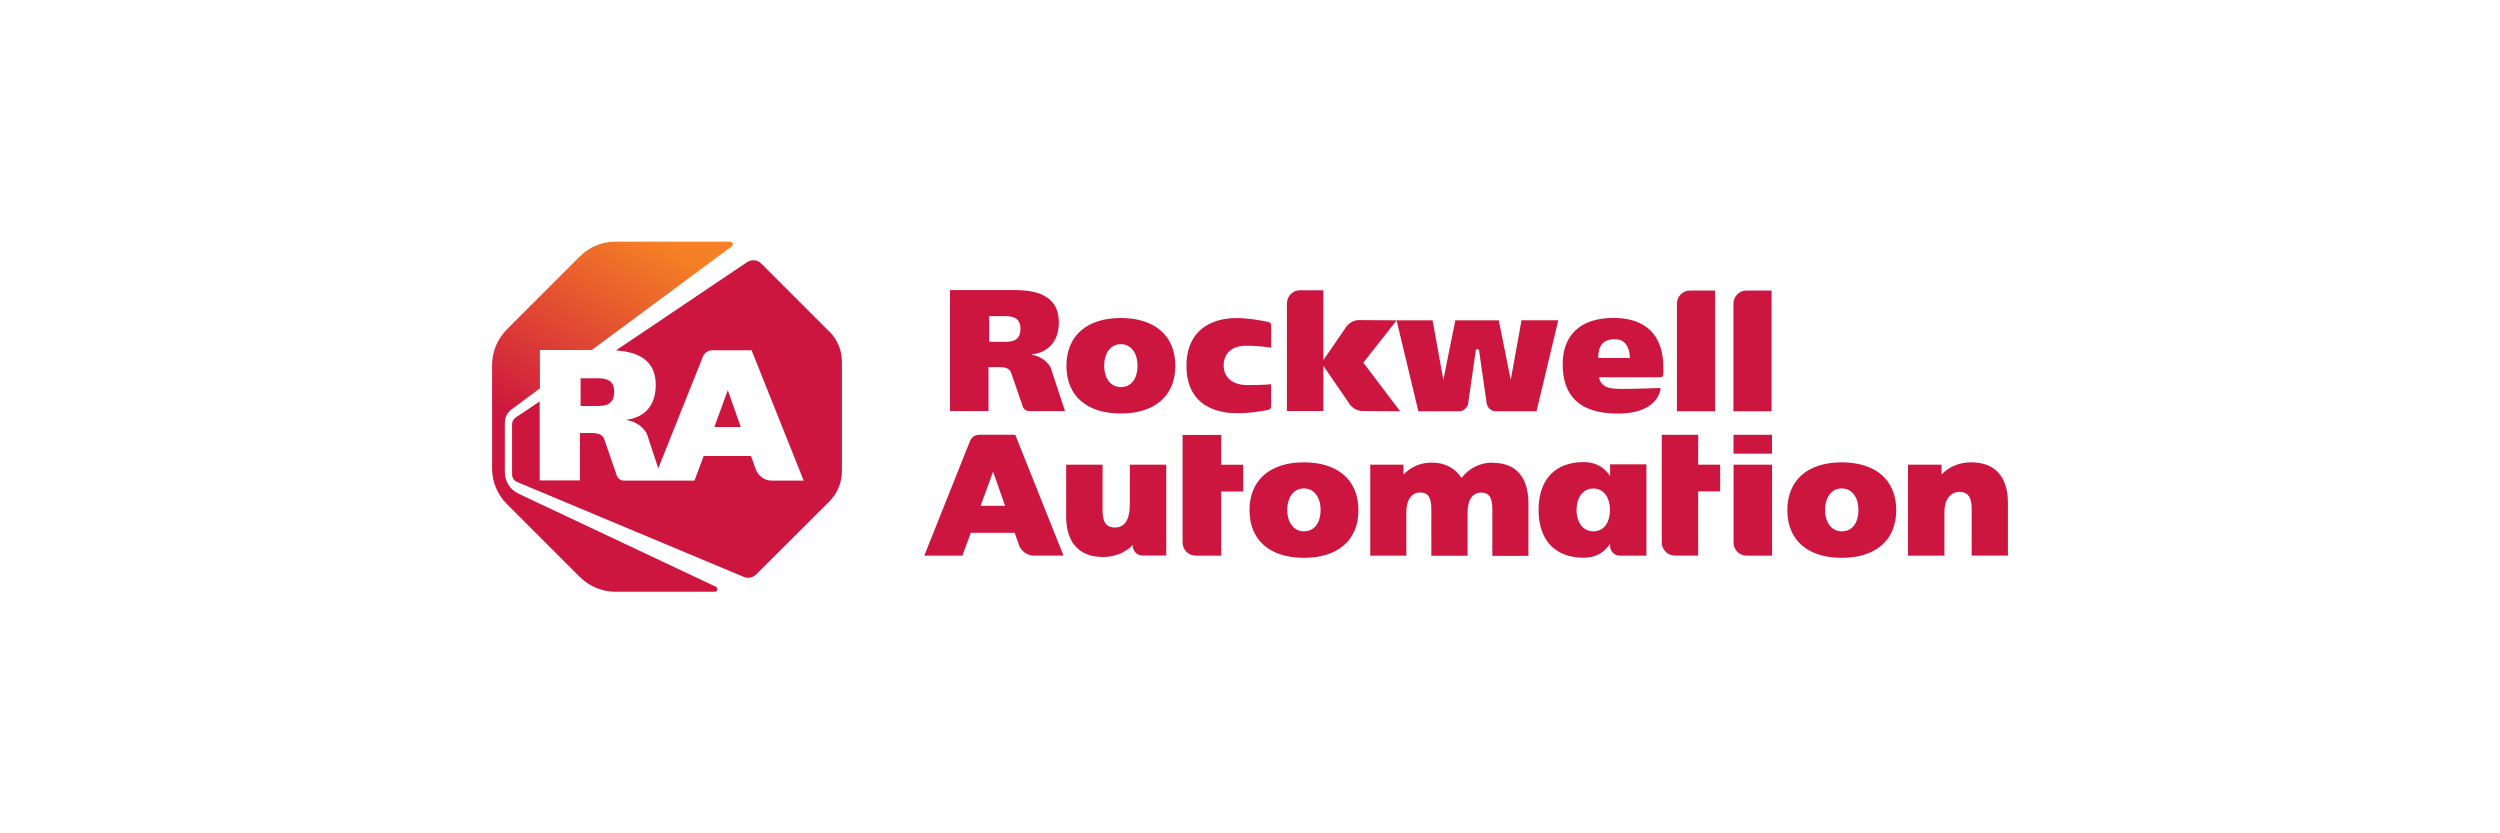
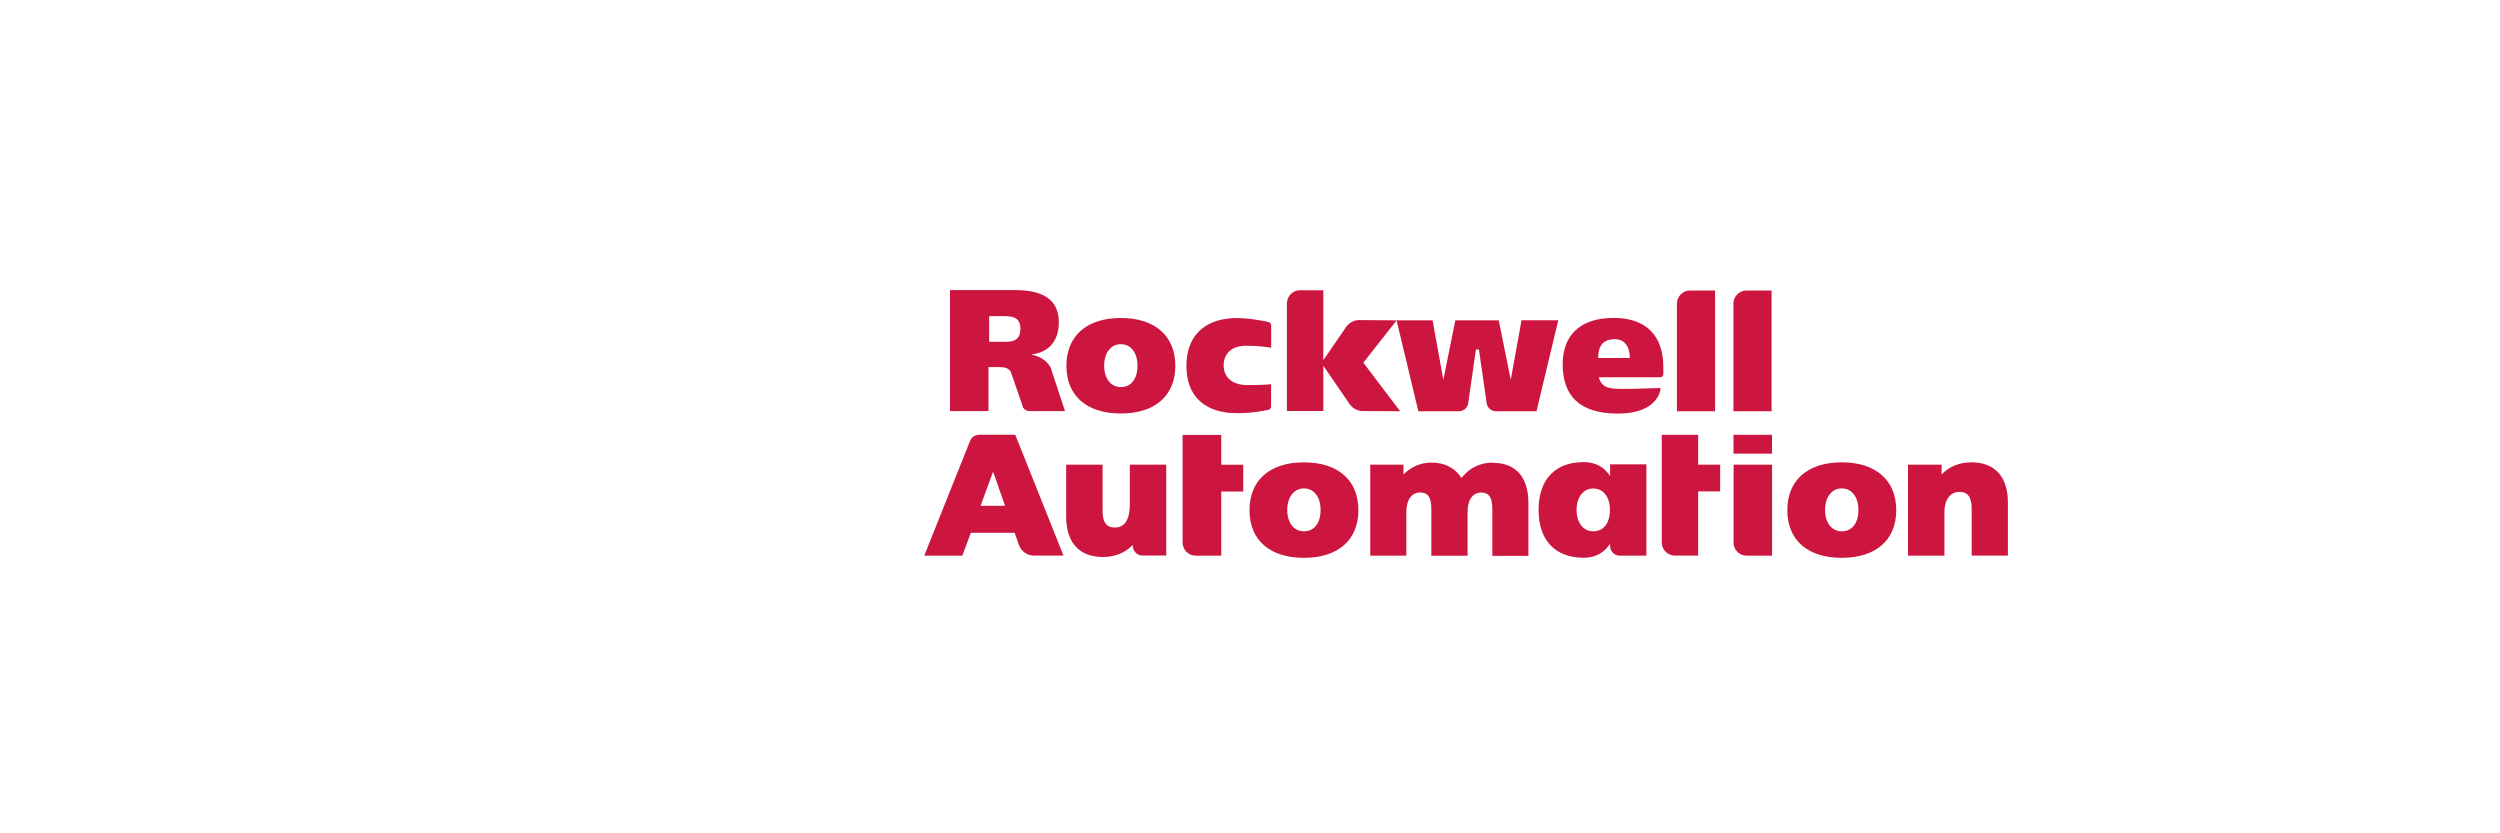
<svg xmlns="http://www.w3.org/2000/svg" id="Layer_1" data-name="Layer 1" viewBox="0 0 300 100">
  <defs>
    <style>
      .cls-1 {
        fill: #cd163f;
      }

      .cls-2 {
        fill: url(#linear-gradient);
      }
    </style>
    <linearGradient id="linear-gradient" x1="66.19" y1="330.49" x2="88.25" y2="368.69" gradientTransform="translate(0 398) scale(1 -1)" gradientUnits="userSpaceOnUse">
      <stop offset=".28" stop-color="#cd163f" />
      <stop offset=".9" stop-color="#f58025" />
    </linearGradient>
  </defs>
  <path class="cls-1" d="M156.47,55.48c-4.08,0-6.53,2.14-6.53,5.74s2.44,5.72,6.53,5.72,6.54-2.13,6.54-5.72-2.45-5.74-6.54-5.74h0ZM156.47,63.76c-1.2,0-2-1.03-2-2.57s.81-2.58,2-2.58,2,1.02,2,2.58-.76,2.57-2,2.57h0ZM208.02,65.09c0,.88.7,1.59,1.57,1.59h3.06v-10.92h-4.62v9.32h0ZM208.02,52.18h4.62v2.26h-4.62v-2.26ZM221.01,55.48c-4.08,0-6.53,2.14-6.53,5.74s2.44,5.72,6.53,5.72,6.54-2.13,6.54-5.72-2.45-5.74-6.54-5.74h0ZM221.01,63.76c-1.2,0-2-1.03-2-2.57s.81-2.58,2-2.58,2,1.02,2,2.58c0,1.59-.76,2.57-2,2.57h0ZM134.5,38.16c-4.08,0-6.53,2.14-6.53,5.74s2.44,5.72,6.53,5.72,6.54-2.13,6.54-5.72-2.44-5.74-6.54-5.74h0ZM134.5,46.45c-1.2,0-2-1.03-2-2.57s.81-2.58,2-2.58,2,1.02,2,2.58c0,1.58-.76,2.57-2,2.57ZM199.14,46.56c-.5,0-2.57.11-4.39.11s-2.54-.19-2.9-1.4h7.4c.19,0,.35-.16.35-.35v-.85c0-3.75-2-5.86-5.82-5.92-4.26-.05-6.26,2.18-6.26,5.56,0,3.71,1.95,5.92,6.61,5.92,3.33,0,4.83-1.36,5.14-2.92,0-.07-.07-.16-.13-.16h0ZM193.8,40.7c1.23,0,1.78,1.01,1.78,2.26h-3.8c0-1.26.43-2.26,2.01-2.26h0ZM205.81,34.86h-3.01c-.87,0-1.57.71-1.57,1.59v12.9h4.58v-14.49h0ZM147.61,49.54c1.8.17,3.83-.2,4.6-.36.19-.04.32-.2.32-.4v-2.67s-.85.1-2.86.1c-1.74,0-2.83-.9-2.83-2.36s1.02-2.36,2.67-2.36c1.9,0,3.03.24,3.03.24v-2.69c0-.19-.13-.36-.32-.4-.76-.17-2.76-.55-4.35-.46-3.39.2-5.5,2.18-5.5,5.71s2,5.37,5.26,5.67h0v-.02ZM193.21,55.72v1.41c-.65-1.01-1.67-1.68-3.17-1.68-3.46,0-5.41,2.14-5.41,5.72v.04c0,3.57,1.95,5.72,5.41,5.72,1.51,0,2.51-.67,3.17-1.68v.25c0,.65.52,1.18,1.15,1.18h3.21v-10.96h-4.36ZM191.19,63.76c-1.2,0-2-1.03-2-2.57s.81-2.57,2-2.57,2,.99,2,2.57c0,1.58-.76,2.57-2,2.57ZM182.58,38.44l-1.29,7.14-1.44-7.14h-5.21l-1.44,7.14-1.29-7.14h-4.33l-4.51-.03c-.68,0-1.33.42-1.7,1.07l-2.57,3.74v-8.39h-2.8c-.87,0-1.57.71-1.57,1.59v12.9h4.37v-5.43l2.99,4.36c.36.65,1.02,1.07,1.7,1.07l4.53.03-4.42-5.83,3.99-5.07,2.61,10.9h4.88c.54,0,1-.39,1.1-.94l.93-6.47h.36l.93,6.47c.1.54.55.94,1.1.94h4.88l2.61-10.92h-4.4ZM135.58,60.48c0,1.86-.6,2.82-1.78,2.82-.73,0-1.49-.25-1.49-2.04v-5.5h-4.37v6.22c0,3.14,1.57,4.86,4.42,4.86,1.43,0,2.67-.51,3.57-1.44v.08c0,.65.52,1.18,1.15,1.18h2.87v-10.9h-4.37v4.72h0ZM179.13,55.51c-1.51,0-2.83.65-3.75,1.85-.75-1.19-2-1.85-3.57-1.85-1.33,0-2.51.51-3.39,1.43v-1.18h-3.99v10.92h4.33v-5.26c0-1.41.64-2.32,1.64-2.32.71,0,1.36.25,1.36,1.99v5.6h4.35v-5.26c0-1.43.61-2.32,1.61-2.32.71,0,1.36.25,1.36,1.99v5.6h4.33v-6.33c0-3.12-1.51-4.83-4.26-4.83v-.02ZM236.56,55.48c-1.43,0-2.67.51-3.57,1.46v-1.18h-4.03v10.92h4.37v-5.26c0-1.44.7-2.39,1.78-2.39.73,0,1.49.25,1.49,2.04v5.6h4.35v-6.33c0-3.14-1.56-4.86-4.39-4.86h0ZM203.78,52.18h-4.37v12.9c0,.88.7,1.59,1.57,1.59h2.8v-7.7h2.64v-3.21h-2.64v-3.57h0ZM212.59,34.86h-3.01c-.87,0-1.57.71-1.57,1.59v12.9h4.58v-14.49h0ZM117.47,52.18c-.47,0-.89.29-1.06.72l-5.5,13.78h4.57l1.02-2.74h5.26l.56,1.58h0c.31.69.99,1.15,1.72,1.15h3.58l-5.79-14.5h-4.36v.02ZM117.67,60.7l1.5-4.1,1.44,4.1h-2.95,0ZM146.55,52.19h-4.64v12.9c0,.88.7,1.59,1.57,1.59h3.07v-7.7h2.64v-3.21h-2.64v-3.57h0ZM125.86,43.77c-.47-.6-1.1-1.03-2.04-1.2v-.04c2.03-.25,3.24-1.62,3.24-3.85,0-2.79-2-3.87-5.23-3.87h-7.83v14.52h4.62v-5.28h1.28c.64,0,1.28.11,1.46.75l1.31,3.8c.07.43.43.73.85.73h4.28l-1.6-4.85c-.05-.26-.17-.5-.33-.71h0l-.02.02ZM120.52,41.02h-1.82v-3.08h1.9c.94,0,1.85.19,1.85,1.5,0,1.46-.96,1.58-1.92,1.58h0Z" />
-   <path class="cls-2" d="M70.99,42.02l16.82-12.46c.25-.18.11-.56-.18-.56h-13.79c-1.59,0-3.13.64-4.25,1.76l-8.78,8.78c-1.12,1.14-1.76,2.67-1.76,4.26v12.41c0,1.6.64,3.13,1.76,4.26l8.78,8.78c1.14,1.12,2.67,1.76,4.26,1.76h11.93c.33,0,.43-.44.13-.6l-23.71-11.18c-.99-.47-1.62-1.46-1.62-2.56v-5.95c0-.63.29-1.21.79-1.58l3.42-2.54v-4.6h6.22v.03Z" />
-   <path class="cls-1" d="M87.34,46.82l-1.62,4.42h3.17l-1.55-4.42h0ZM73.7,47c0-1.41-.97-1.61-1.99-1.61h-2.04v3.33h1.97c1.04,0,2.06-.15,2.06-1.72h0Z" />
-   <path class="cls-1" d="M99.52,39.79l-8.17-8.17c-.46-.46-1.18-.52-1.72-.15l-15.72,10.58c2.98.19,4.78,1.39,4.78,4.15,0,2.4-1.29,3.89-3.49,4.16v.04c1.02.19,1.7.65,2.19,1.29.18.22.29.49.36.75l1.24,3.76,5.35-13.39c.19-.47.65-.78,1.15-.78h4.7l6.25,15.64h-3.86c-.79,0-1.51-.5-1.85-1.24h0l-.61-1.71h-5.68l-1.1,2.95h-8.47c-.46,0-.83-.33-.92-.79l-1.41-4.1c-.19-.7-.89-.82-1.58-.82h-1.37v5.69h-4.83v-9.48l-2.89,1.94c-.26.18-.42.47-.42.79v6.04c0,.39.24.74.58.89l27.21,11.39c.51.22,1.1.11,1.49-.28l8.76-8.73c.99-.97,1.54-2.31,1.54-3.71v-13.07c0-1.39-.55-2.72-1.54-3.69h0v.02Z" />
</svg>